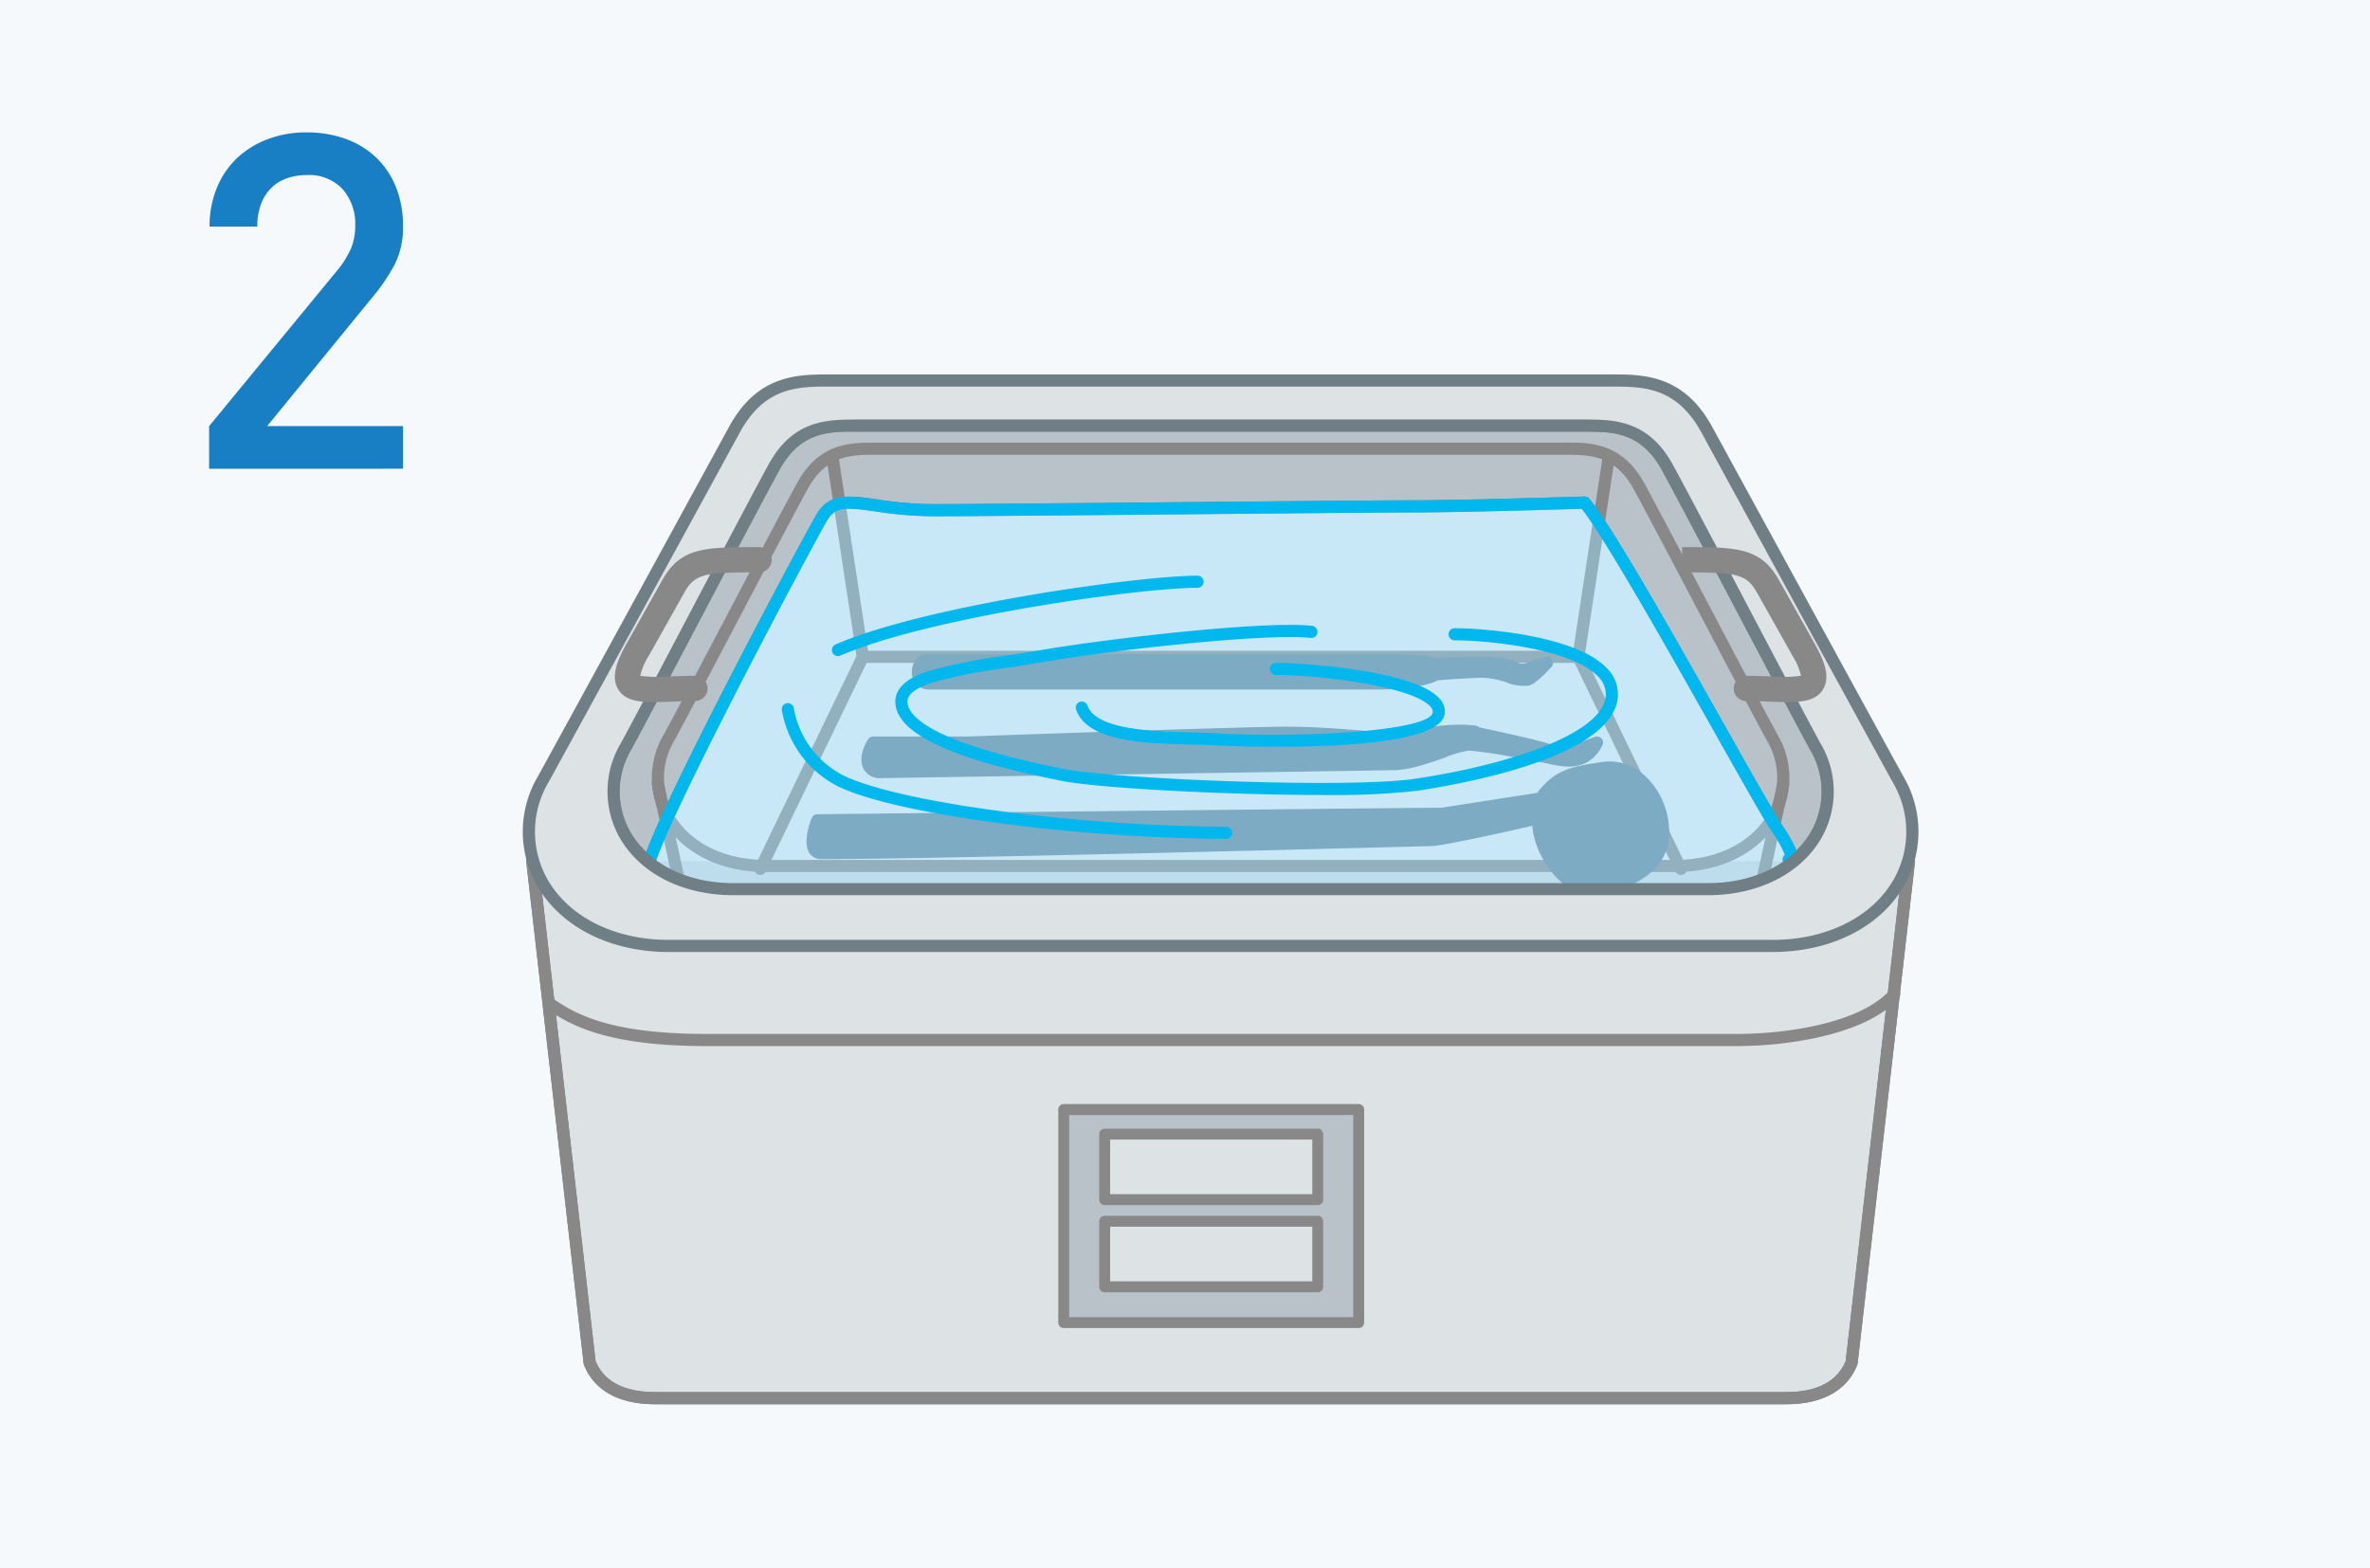
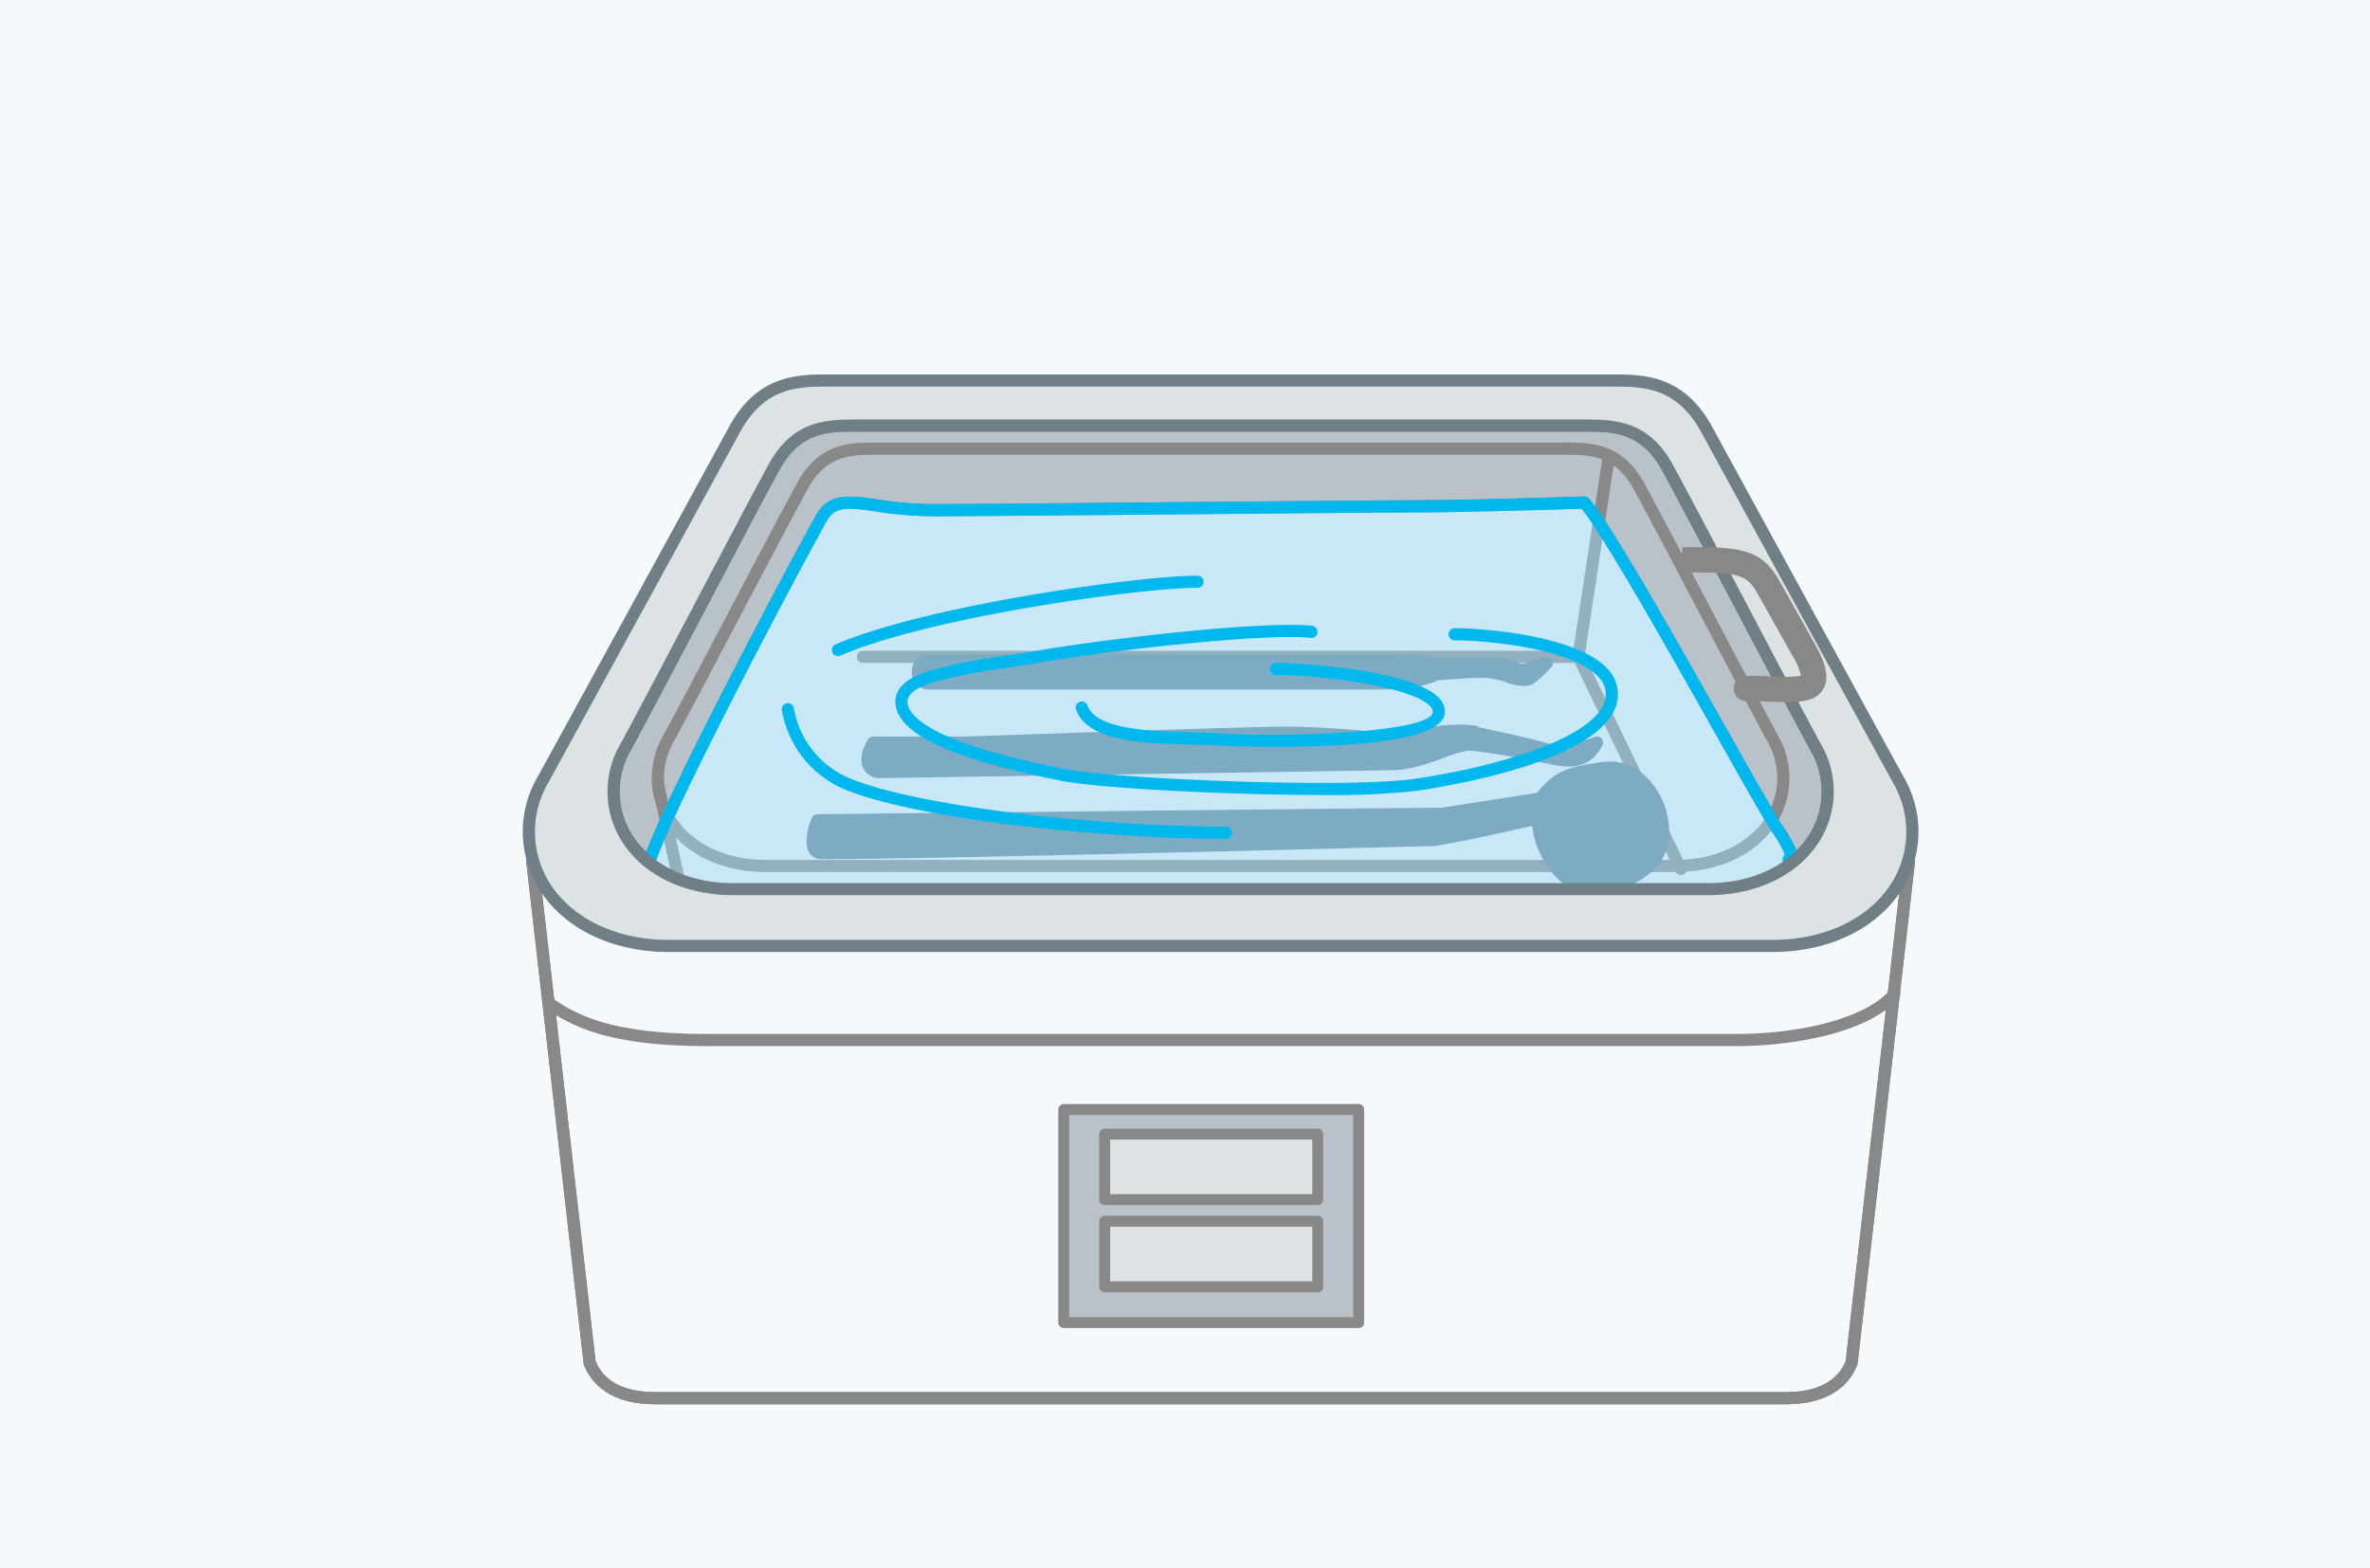
<svg xmlns="http://www.w3.org/2000/svg" width="340" height="225" viewBox="0 0 340 225">
  <g transform="translate(-580 -3563)">
    <rect width="340" height="225" transform="translate(580 3563)" fill="#f5f9fb" />
    <g transform="translate(610 3582)">
-       <path d="M-1772.594,554.138v-6.115l18.411-22.376a13.471,13.471,0,0,0,1.949-3.125,8.374,8.374,0,0,0,.6-3.259,7.537,7.537,0,0,0-1.814-5.242,6.6,6.6,0,0,0-5.175-2.016,8.639,8.639,0,0,0-2.62.4,6.074,6.074,0,0,0-2.251,1.276,6.392,6.392,0,0,0-1.58,2.284,8.7,8.7,0,0,0-.6,3.428h-6.853a14.363,14.363,0,0,1,1.041-5.544,12.2,12.2,0,0,1,2.889-4.267,13.14,13.14,0,0,1,4.4-2.722,15.534,15.534,0,0,1,5.576-.975,16.235,16.235,0,0,1,5.645.941,12.377,12.377,0,0,1,4.367,2.689,12.106,12.106,0,0,1,2.823,4.232,14.742,14.742,0,0,1,1.007,5.578,11.836,11.836,0,0,1-1.142,5.409,27.653,27.653,0,0,1-3.361,4.939l-14.985,18.344h19.488v6.115Z" transform="translate(1772.594 -505.89)" fill="#187fc4" />
-     </g>
+       </g>
    <g transform="translate(655 3616.717)">
      <g transform="translate(0 0)">
        <g transform="translate(12.182 6.461)">
          <path d="M2043.354,861.105c-2.9-5.245-17.195-32.665-21.217-40.035-3.373-6.184-8.042-6.031-12.061-6.031H1905.985c-4.022,0-8.688-.153-12.061,6.031-4.023,7.37-18.323,34.789-21.217,40.035a12.663,12.663,0,0,0,3.336,16.607c2.495-8.12,22.354-45.282,24.735-49.425,2.392-4.164,6.607-1.1,15.968-1.1s61.117-.548,68.825-.548,24.664-.548,24.664-.548c5.068,6.053,24.338,41.842,27.643,46.8s1.65,4.4,1.65,4.4a2.249,2.249,0,0,1,.134.674A12.681,12.681,0,0,0,2043.354,861.105Z" transform="translate(-1870.103 -814.168)" fill="#b8c2c8" />
          <path d="M2036.746,875.829a.871.871,0,0,1-.366-.079.88.88,0,0,1-.5-.736,1.376,1.376,0,0,0-.076-.418.875.875,0,0,1,.184-.914,1.131,1.131,0,0,1,.088-.081,16.34,16.34,0,0,0-1.834-3.237c-1.2-1.8-4.331-7.354-8.3-14.392-6.608-11.714-15.593-27.645-19.021-32.006-2.7.085-17.311.534-24.259.534-3.665,0-17.3.125-31.592.255-15.891.145-32.321.293-37.233.293a55.2,55.2,0,0,1-8.257-.7c-4.229-.6-5.76-.71-6.956,1.366-2.458,4.277-22.221,41.316-24.656,49.246a.872.872,0,0,1-1.375.428,13.607,13.607,0,0,1-3.558-17.711c1.417-2.57,5.562-10.437,9.947-18.767,4.533-8.609,9.218-17.509,11.268-21.264,3.543-6.494,8.49-6.443,12.543-6.485h104.657c3.94.032,9-.009,12.543,6.485,2.038,3.735,6.7,12.58,11.2,21.134,4.419,8.389,8.592,16.313,10.017,18.9h0a13.574,13.574,0,0,1-3.934,17.977A.869.869,0,0,1,2036.746,875.829ZM1902.492,812.9c-3.824,0-7.75.133-10.718,5.577-2.044,3.743-6.727,12.64-11.256,21.243-4.391,8.337-8.538,16.211-9.964,18.8a11.714,11.714,0,0,0,2.171,14.688c3.8-10.159,21.934-44.1,24.383-48.36,1.845-3.2,4.723-2.8,8.711-2.222a53.8,53.8,0,0,0,8.011.683c4.9,0,21.331-.15,37.216-.295,14.3-.13,27.941-.254,31.609-.254,7.605,0,24.466-.543,24.636-.548a.947.947,0,0,1,.7.312c3.311,3.955,12.265,19.834,19.465,32.593,3.792,6.728,7.072,12.539,8.235,14.281a18.131,18.131,0,0,1,2.013,3.6,11.638,11.638,0,0,0,1.975-14.478c-1.434-2.6-5.612-10.531-10.032-18.928-4.5-8.548-9.156-17.386-11.188-21.111-3.042-5.58-7.112-5.559-11.01-5.577H1902.492Z" transform="translate(-1867.188 -811.163)" fill="#707f86" />
        </g>
        <g transform="translate(0.494 68.968)">
-           <path d="M2016.558,1093.131l-8.229,71.927c-1.57,3.917-5.488,5.094-9.405,5.094H1836.693c-3.917,0-7.835-1.176-9.406-5.094l-8.226-71.927" transform="translate(-1818.191 -1092.259)" fill="#dde2e5" />
          <path d="M1995.922,1168.013H1833.691c-5.2,0-8.733-1.95-10.213-5.64a.9.9,0,0,1-.057-.225l-8.226-71.927a.872.872,0,0,1,.765-.964.854.854,0,0,1,.964.765l8.212,71.808c1.236,2.947,4.113,4.442,8.555,4.442h162.231c4.442,0,7.319-1.5,8.555-4.442l8.215-71.808a.839.839,0,0,1,.964-.765.872.872,0,0,1,.765.964l-8.229,71.927a.883.883,0,0,1-.056.225C2004.656,1166.063,2001.124,1168.013,1995.922,1168.013Z" transform="translate(-1815.189 -1089.25)" fill="#707f86" />
        </g>
        <path d="M1995.922,1168.013H1833.691c-5.2,0-8.733-1.95-10.213-5.64a.9.9,0,0,1-.057-.225l-8.226-71.927a.872.872,0,0,1,.765-.964.854.854,0,0,1,.964.765l8.212,71.808c1.236,2.947,4.113,4.442,8.555,4.442h162.231c4.442,0,7.319-1.5,8.555-4.442l8.215-71.808a.839.839,0,0,1,.964-.765.872.872,0,0,1,.765.964l-8.229,71.927a.883.883,0,0,1-.056.225C2004.656,1166.063,2001.124,1168.013,1995.922,1168.013Z" transform="translate(-1814.696 -1020.281)" fill="#888" />
-         <path d="M1961.613,892.956a.865.865,0,0,1-.38-.088.874.874,0,0,1-.405-1.162l14.579-30.176-4.269-28.144a.871.871,0,0,1,.731-.991.85.85,0,0,1,.992.73l4.309,28.41a.875.875,0,0,1-.077.509L1962.4,892.462A.871.871,0,0,1,1961.613,892.956Z" transform="translate(-1927.532 -821.151)" fill="#888" />
        <path d="M1899.176,1055.125a.871.871,0,0,1-.851-.687l-2.936-13.519a.87.87,0,1,1,1.7-.368l2.937,13.518a.869.869,0,0,1-.666,1.035A.819.819,0,0,1,1899.176,1055.125Z" transform="translate(-1876.853 -981.996)" fill="#888" />
        <path d="M2498.424,892.956a.872.872,0,0,1-.786-.493l-14.695-30.418a.874.874,0,0,1-.076-.509l4.314-28.41a.847.847,0,0,1,.992-.73.872.872,0,0,1,.731.991l-4.275,28.144,14.578,30.176a.872.872,0,0,1-.785,1.25Z" transform="translate(-2332.288 -821.151)" fill="#888" />
-         <path d="M2601.417,1055.122a.821.821,0,0,1-.184-.021.87.87,0,0,1-.667-1.035l2.937-13.518a.86.86,0,0,1,1.034-.666.87.87,0,0,1,.666,1.035l-2.937,13.519A.87.87,0,0,1,2601.417,1055.122Z" transform="translate(-2423.523 -981.993)" fill="#888" />
        <path d="M2129.654,960.533H2026.99a.87.87,0,0,1,0-1.741h102.664a.87.87,0,0,1,0,1.741Z" transform="translate(-1978.214 -919.148)" fill="#888" />
        <path d="M2042.219,887.535H1911.67c-6.471,0-11.951-2.734-14.655-7.313a12.223,12.223,0,0,1,.023-12.372c1.292-2.339,5.077-9.528,9.085-17.141,4.025-7.643,8.186-15.545,10.009-18.889,3.209-5.889,7.679-5.895,11.367-5.883h98.892c3.626-.03,8.15-.007,11.367,5.883,1.834,3.362,6.026,11.321,10.077,19.02,3.977,7.552,7.733,14.685,9.017,17.009a12.223,12.223,0,0,1,.023,12.372C2054.17,884.8,2048.69,887.535,2042.219,887.535Zm-114.981-59.856c-3.421,0-6.927.118-9.575,4.975-1.817,3.332-5.975,11.229-10,18.866-4.011,7.621-7.8,14.818-9.1,17.172a10.512,10.512,0,0,0-.048,10.644c2.387,4.044,7.3,6.459,13.156,6.459h130.549c5.85,0,10.769-2.415,13.155-6.459a10.512,10.512,0,0,0-.048-10.644c-1.293-2.34-5.052-9.481-9.031-17.04-4.051-7.692-8.24-15.646-10.069-19-2.716-4.978-6.327-4.949-9.833-4.975h-99.156Z" transform="translate(-1876.835 -816.152)" fill="#888" />
        <g transform="translate(76.819 104.671)">
          <rect width="42.318" height="30.566" transform="translate(0.782 0.784)" fill="#b8c2c8" />
          <path d="M2197.852,1280.221h-42.318a.783.783,0,0,1-.782-.784v-30.566a.783.783,0,0,1,.782-.784h42.318a.783.783,0,0,1,.782.784v30.566A.782.782,0,0,1,2197.852,1280.221Zm-41.536-1.568h40.754v-29h-40.754Z" transform="translate(-2154.751 -1248.087)" fill="#888" />
        </g>
        <g transform="translate(82.695 108.199)">
          <rect width="30.563" height="9.404" transform="translate(0.782 0.784)" fill="#dde2e5" />
          <path d="M2212.239,1274.752h-30.563a.783.783,0,0,1-.782-.784v-9.4a.783.783,0,0,1,.782-.784h30.563a.783.783,0,0,1,.783.784v9.4A.783.783,0,0,1,2212.239,1274.752Zm-29.781-1.568h29v-7.836h-29Z" transform="translate(-2180.893 -1263.781)" fill="#888" />
        </g>
        <g transform="translate(82.695 120.698)">
          <rect width="30.563" height="9.405" transform="translate(0.782 0.784)" fill="#dde2e5" />
          <path d="M2212.239,1330.362h-30.563a.783.783,0,0,1-.782-.784v-9.405a.783.783,0,0,1,.782-.784h30.563a.783.783,0,0,1,.783.784v9.405A.783.783,0,0,1,2212.239,1330.362Zm-29.781-1.567h29v-7.838h-29Z" transform="translate(-2180.893 -1319.389)" fill="#888" />
        </g>
        <path d="M1997.333,1182.566h-147.6c-13.575,0-19.145-2.586-23.139-5.383a.87.87,0,1,1,1-1.426c3.761,2.632,9.048,5.068,22.141,5.068h147.6c7.529,0,17.807-1.637,22-6.246a.87.87,0,1,1,1.286,1.171C2016.048,1180.782,2005.219,1182.566,1997.333,1182.566Z" transform="translate(-1823.247 -1086.211)" fill="#888" />
        <path d="M2056.954,915.394s1.656.551-1.65-4.4-22.575-40.745-27.643-46.8c0,0-16.957.548-24.664.548s-59.465.548-68.824.548-13.575-3.061-15.968,1.1-22.444,41.683-24.778,49.554C1895.63,922,1912.7,922,1917.655,922s119.477.551,124.435.551S2058.6,919.8,2056.954,915.394Z" transform="translate(-1875.347 -845.811)" fill="#9ed8f5" opacity="0.5" />
        <path d="M1890.42,913.815a.875.875,0,0,1-.836-1.12c2.361-7.959,22.257-45.211,24.859-49.739,1.846-3.2,4.723-2.8,8.711-2.222a53.786,53.786,0,0,0,8.011.683c4.9,0,21.331-.15,37.216-.295,14.3-.13,27.941-.254,31.609-.254,7.605,0,24.466-.543,24.636-.548a.947.947,0,0,1,.7.312c3.31,3.955,12.268,19.834,19.465,32.593,3.792,6.728,7.072,12.539,8.235,14.281,2.341,3.513,2.486,4.646,1.961,5.336a1.176,1.176,0,0,1-1.312.377.869.869,0,0,1-.55-1.1.86.86,0,0,1,.283-.408,16.357,16.357,0,0,0-1.834-3.237c-1.2-1.8-4.331-7.354-8.3-14.391-6.608-11.714-15.593-27.645-19.021-32.006-2.7.085-17.311.534-24.259.534-3.665,0-17.3.125-31.592.255-15.891.145-32.32.294-37.233.294a55.214,55.214,0,0,1-8.257-.7c-4.229-.6-5.76-.71-6.956,1.366-2.5,4.347-22.425,41.7-24.7,49.368A.873.873,0,0,1,1890.42,913.815Z" transform="translate(-1872.34 -842.81)" fill="#00b8ee" />
        <g transform="translate(40.701 55.508)">
          <path d="M2088.259,1039.871c-2.826,0-89.659.94-89.659.94s-1.882,4.7.629,4.7c16.926,0,87.778-1.881,87.778-1.881,4.388-.628,15.046-3.135,15.046-3.135-.317,4.076,3.444,9.717,6.894,10.032s10.975-1.879,10.975-7.836-4.388-10.033-8.467-9.405c-4.439.683-6.582.941-9.091,4.389Z" transform="translate(-1997.056 -1032.356)" fill="#7dabc3" />
          <path d="M2106.651,1048.439c-.27,0-.527-.01-.774-.033-3.566-.326-7.37-5.366-7.684-9.8-2.826.654-10.449,2.384-14.051,2.9-.811.027-71.158,1.889-87.9,1.889a1.988,1.988,0,0,1-1.746-.865c-1.021-1.507.076-4.455.309-5.03a.867.867,0,0,1,.8-.547c.862-.01,85.708-.928,89.6-.94l13.688-2.13c2.577-3.392,4.944-3.755,9.145-4.4l.3-.045a7.383,7.383,0,0,1,5.851,1.851,10.974,10.974,0,0,1,3.62,8.415,7.363,7.363,0,0,1-2.517,5.537A13.779,13.779,0,0,1,2106.651,1048.439Zm-7.588-11.8a.87.87,0,0,1,.867.938c-.283,3.646,3.2,8.831,6.106,9.1a11.832,11.832,0,0,0,8.073-2.717,5.593,5.593,0,0,0,1.953-4.252,9.247,9.247,0,0,0-3.013-7.092,5.606,5.606,0,0,0-4.45-1.453l-.3.047c-4.229.649-5.981.918-8.22,3.994a.862.862,0,0,1-.57.349l-14.105,2.2a.831.831,0,0,1-.133.01c-2.664,0-81.314.85-89.047.934-.377,1.152-.573,2.448-.286,2.866.023.035.065.1.3.1,16.721,0,87.046-1.862,87.754-1.881,4.2-.607,14.763-3.087,14.871-3.112A.865.865,0,0,1,2099.062,1036.637Z" transform="translate(-1994.065 -1029.367)" fill="#7dabc3" />
        </g>
        <g transform="translate(48.58 50.211)">
          <path d="M2047.375,1011.411h-13.541c-1.128,1.692-1.414,4.231,1.128,4.231l73.354-1.127c3.952,0,9.032-2.823,11.007-2.823s8.464,1.412,10.434,1.694,5.93,1.976,7.9-1.974c-2.256.848-5.364,1.692-6.775,1.13s-9.308-2.261-10.72-2.541l-1.409-.281h0c-3.1-.284-8.184,1.127-10.44,1.127s-9.025-.846-15.23-.846S2047.375,1011.411,2047.375,1011.411Z" transform="translate(-2032.13 -1008.809)" fill="#7dabc3" />
          <path d="M2031.966,1013.5a2.638,2.638,0,0,1-2.528-1.3c-.72-1.346-.093-3.148.661-4.282a.871.871,0,0,1,.726-.387h13.524c.967-.036,39.62-1.412,45.728-1.412,3.906,0,8.067.334,11.109.58,1.849.149,3.308.266,4.122.266a27.574,27.574,0,0,0,3.691-.48,29.629,29.629,0,0,1,6.829-.643l1.38.126a.867.867,0,0,1,.538.254c1.905.4,9.014,1.922,10.454,2.5.913.363,3.382-.1,6.145-1.137a.872.872,0,0,1,1.086,1.2c-1.967,3.929-5.61,3.131-7.8,2.646-.371-.082-.711-.157-1.006-.2-.66-.094-1.817-.312-3.144-.563a63.31,63.31,0,0,0-7.169-1.123,14.869,14.869,0,0,0-3.458,1c-2.265.811-5.083,1.821-7.549,1.821Zm-.649-4.231a2.619,2.619,0,0,0-.343,2.106c.136.254.465.384.978.384l73.34-1.127c2.177,0,4.838-.954,6.976-1.721a14.428,14.428,0,0,1,4.045-1.1c.193,0,.417.012.672.033l-1.363-.272a28.869,28.869,0,0,0-6.336.631,27.609,27.609,0,0,1-3.98.5c-.885,0-2.375-.119-4.261-.271-3.01-.242-7.135-.576-10.97-.576-6.126,0-45.286,1.4-45.68,1.412h-13.079Z" transform="translate(-2029.12 -1005.802)" fill="#7dabc3" />
        </g>
        <g transform="translate(55.788 40.153)">
          <path d="M2131.212,964.929h-65.259c-1.777,1.522-.51,3.3.5,3.3h65.01c3.3,0,6.693-.54,7.966-1.3,0,0,4.887-.381,6.664-.381,2.665,0,5.111,1.524,6.474,1.144.777-.217,2.761-2.414,2.761-2.414-1.777.254-3.042,1.525-4.569.761s-4.314-.761-5.584-.761-5.845.16-5.845.16C2138.069,964.929,2133.239,964.929,2131.212,964.929Z" transform="translate(-2064.192 -964.059)" fill="#7dabc3" />
          <path d="M2128.462,966.1h-65.009a2.375,2.375,0,0,1-2.106-1.619,2.877,2.877,0,0,1,1.035-3.216.877.877,0,0,1,.567-.208h65.259c3.478,0,6.863.063,8.255.5.83-.029,4.578-.155,5.712-.155,1.383,0,4.263,0,5.973.852.6.3,1.131.12,2.095-.259a8.607,8.607,0,0,1,1.964-.584.885.885,0,0,1,.89.452.869.869,0,0,1-.122.994c-.646.717-2.254,2.411-3.172,2.669a6.194,6.194,0,0,1-3.223-.431,12.439,12.439,0,0,0-3.487-.682c-1.527,0-5.493.295-6.406.364C2134.954,965.685,2131.26,966.1,2128.462,966.1Zm-65.165-3.3a1.058,1.058,0,0,0-.318,1.079.752.752,0,0,0,.474.483h65.009c3.407,0,6.432-.577,7.458-1.145-1.253-.417-6.1-.417-7.713-.417Z" transform="translate(-2061.187 -961.056)" fill="#7dabc3" />
        </g>
        <g transform="translate(0 0)">
          <path d="M2013.282,843.51c-3.387-6.137-22.728-41.537-27.434-50.157-3.946-7.233-9.405-7.054-14.105-7.054H1860.456c-4.706,0-10.165-.178-14.108,7.054-4.7,8.62-24.046,44.02-27.431,50.157-6.27,11.364,2.353,23.9,18.028,23.9h158.308C2010.929,867.413,2019.547,854.874,2013.282,843.51Zm-27.269,15.752H1846.187c-13.4,0-20.772-10.721-15.412-20.438,2.894-5.245,17.195-32.665,21.217-40.035,3.373-6.184,8.039-6.031,12.061-6.031h104.091c4.019,0,8.688-.153,12.061,6.031,4.022,7.37,18.32,34.789,21.217,40.035C2006.783,848.542,1999.412,859.262,1986.013,859.262Z" transform="translate(-1815.989 -785.426)" fill="#dde2e5" />
          <path d="M1992.258,865.276H1833.95c-8.32,0-15.358-3.505-18.822-9.376a15.618,15.618,0,0,1,.031-15.819c3.385-6.136,22.725-41.535,27.428-50.153,4.1-7.517,9.85-7.515,14.542-7.509l.332,0,111.619,0c4.609-.01,10.437-.008,14.539,7.509,4.706,8.619,24.043,44.016,27.431,50.153h0a15.63,15.63,0,0,1,.028,15.822C2007.61,861.773,2000.575,865.276,1992.258,865.276ZM1856.78,784.162c-4.515,0-9.15.157-12.662,6.6-4.7,8.622-24.049,44.023-27.433,50.162a13.914,13.914,0,0,0-.057,14.091c3.149,5.335,9.623,8.521,17.322,8.521h158.308c7.7,0,14.17-3.185,17.32-8.518a13.918,13.918,0,0,0-.054-14.094h0c-3.387-6.137-22.731-41.54-27.437-50.162-3.606-6.61-8.39-6.6-13.008-6.6h-112.3Zm126.237,72.963H1843.191c-7.158,0-13.213-3.019-16.2-8.077a13.478,13.478,0,0,1,.026-13.652c1.417-2.57,5.562-10.437,9.947-18.767,4.533-8.609,9.218-17.509,11.268-21.264,3.543-6.494,8.49-6.443,12.544-6.485h104.657c3.94.033,9-.008,12.543,6.485,2.038,3.735,6.7,12.58,11.2,21.134,4.419,8.389,8.592,16.313,10.017,18.9a13.481,13.481,0,0,1,.026,13.653C1996.227,854.106,1990.172,857.125,1983.017,857.125Zm-122.538-66.5c-3.824,0-7.75.133-10.718,5.577-2.043,3.743-6.726,12.64-11.256,21.243-4.391,8.337-8.538,16.211-9.964,18.8a11.783,11.783,0,0,0-.051,11.926c2.67,4.521,8.167,7.221,14.7,7.221h139.827c6.534,0,12.027-2.7,14.7-7.221a11.783,11.783,0,0,0-.051-11.926c-1.434-2.6-5.61-10.531-10.032-18.928-4.5-8.548-9.156-17.386-11.188-21.111-3.041-5.58-7.112-5.559-11.01-5.577H1860.479Z" transform="translate(-1812.993 -782.419)" fill="#707f86" />
        </g>
-         <path d="M1877.326,914.859c-2.412,0-4.173-.307-5.1-1.83-1.14-1.861-.079-4.287,1.236-6.632l5.139-9.135c2.625-4.64,6.131-4.64,13.816-4.64a1.827,1.827,0,0,1,1.828,1.814,1.805,1.805,0,0,1-1.8,1.814c-7.515,0-9.153.093-10.684,2.8l-5.133,9.125a9.374,9.374,0,0,0-1.244,2.91,20.237,20.237,0,0,0,4.28.088c1.089-.039,2.285-.084,3.563-.084a1.814,1.814,0,0,1,0,3.628c-1.23,0-2.381.042-3.43.082C1878.91,914.829,1878.085,914.859,1877.326,914.859Z" transform="translate(-1858.534 -867.852)" fill="#888" />
        <path d="M2568.027,914.859c-.76,0-1.582-.03-2.463-.062-1.049-.04-2.2-.082-3.43-.082a1.814,1.814,0,0,1,0-3.628c1.279,0,2.475.044,3.563.084a19.985,19.985,0,0,0,4.275-.088,9.377,9.377,0,0,0-1.245-2.91c-1.335-2.382-3.943-7.029-5.131-9.123-1.531-2.7-3.166-2.8-10.655-2.8l-.026-3.628c7.708,0,11.214,0,13.838,4.639,1.188,2.1,3.8,6.751,5.136,9.137,1.316,2.344,2.375,4.771,1.239,6.632C2572.2,914.552,2570.437,914.859,2568.027,914.859Z" transform="translate(-2386.6 -867.852)" fill="#888" />
        <path d="M2194.86,978.525c-5,0-8.822-.191-8.932-.2-.995-.058-2.149-.086-3.387-.118-6.636-.167-14.9-.376-16.54-4.988a.87.87,0,1,1,1.638-.585c1.245,3.487,9.491,3.694,14.944,3.831,1.261.031,2.435.061,3.447.122,12.1.707,30.915-.274,31.127-3.033a1.07,1.07,0,0,0-.377-.836c-2.693-2.907-16.01-4.494-22.1-4.494a.87.87,0,0,1,0-1.74c2.906,0,19.556.931,23.375,5.051a2.79,2.79,0,0,1,.833,2.154C2218.572,977.814,2204.512,978.525,2194.86,978.525Z" transform="translate(-2086.614 -925.111)" fill="#00b8ee" />
        <path d="M2111.916,966.66c-13.742,0-32.028-.988-37.167-2-15.46-3.044-23.292-6.585-23.947-10.821-.5-3.253,3.461-4.545,4.765-4.969a76.249,76.249,0,0,1,10.95-2.174c1.684-.258,3.407-.523,5.116-.816,9.377-1.617,31.83-4.228,38.9-3.489a.874.874,0,0,1,.777.957.852.852,0,0,1-.958.775c-6.27-.666-27.731,1.629-38.424,3.472-1.717.3-3.452.564-5.147.823a75.525,75.525,0,0,0-10.676,2.108c-3.858,1.259-3.657,2.558-3.58,3.047.292,1.9,3.611,5.648,22.558,9.379,7.229,1.421,40.688,2.8,50.21,1.387,13.442-1.993,27.121-6.47,27.385-11.98a3.551,3.551,0,0,0-1.114-2.7c-3.733-3.915-15.469-5.182-20.568-5.182a.87.87,0,1,1,0-1.74c4.246,0,17.373,1.05,21.829,5.72a5.286,5.286,0,0,1,1.593,3.987c-.417,8.729-22.2,12.633-28.87,13.622A109.912,109.912,0,0,1,2111.916,966.66Z" transform="translate(-1997.314 -906.332)" fill="#00b8ee" />
        <path d="M2042.016,1011.677h0c-21.634-.1-47-3.487-55.4-7.4a15.1,15.1,0,0,1-8.334-11.108.87.87,0,0,1,.768-.962.88.88,0,0,1,.961.77,13.452,13.452,0,0,0,7.342,9.721c8.209,3.824,33.244,7.136,54.668,7.235a.87.87,0,0,1,0,1.741Z" transform="translate(-1941.123 -945.051)" fill="#00b8ee" />
        <path d="M2011.111,922.391a.872.872,0,0,1-.346-1.671c12.949-5.6,43.5-9.867,51.939-9.867a.87.87,0,1,1,0,1.74c-8.336,0-38.486,4.209-51.247,9.726A.877.877,0,0,1,2011.111,922.391Z" transform="translate(-1965.904 -881.983)" fill="#00b8ee" />
      </g>
    </g>
  </g>
</svg>